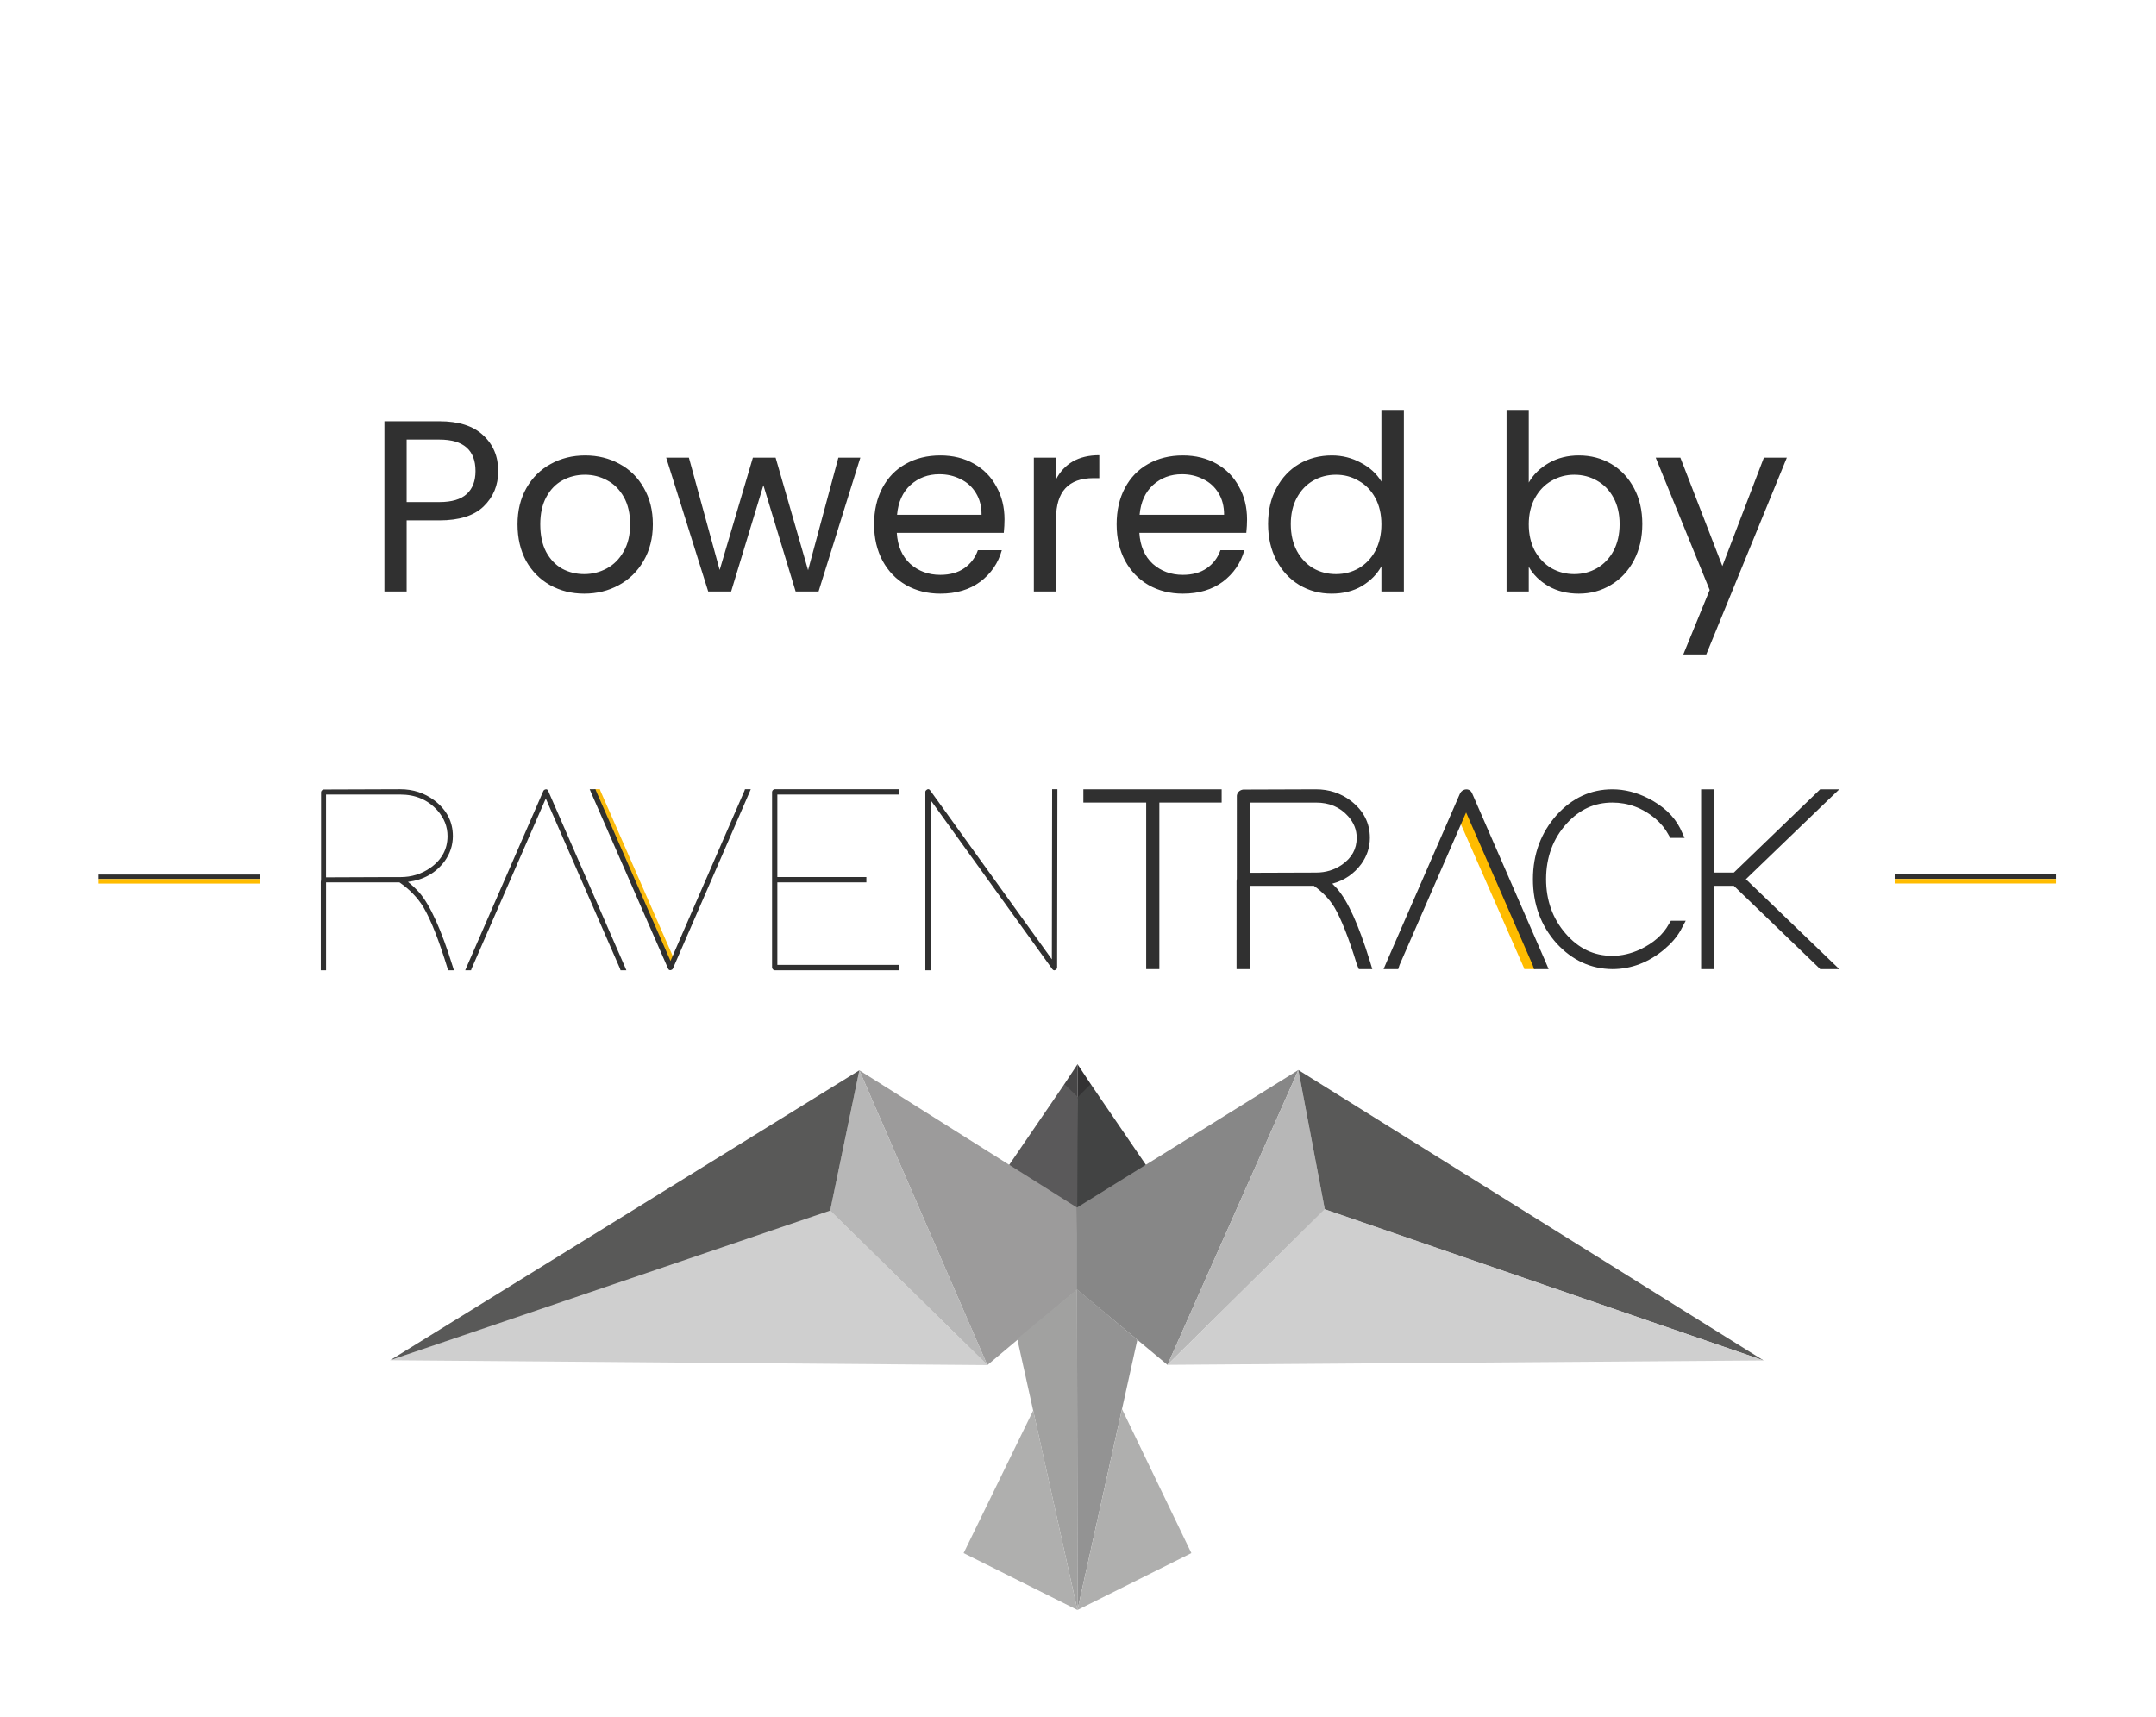
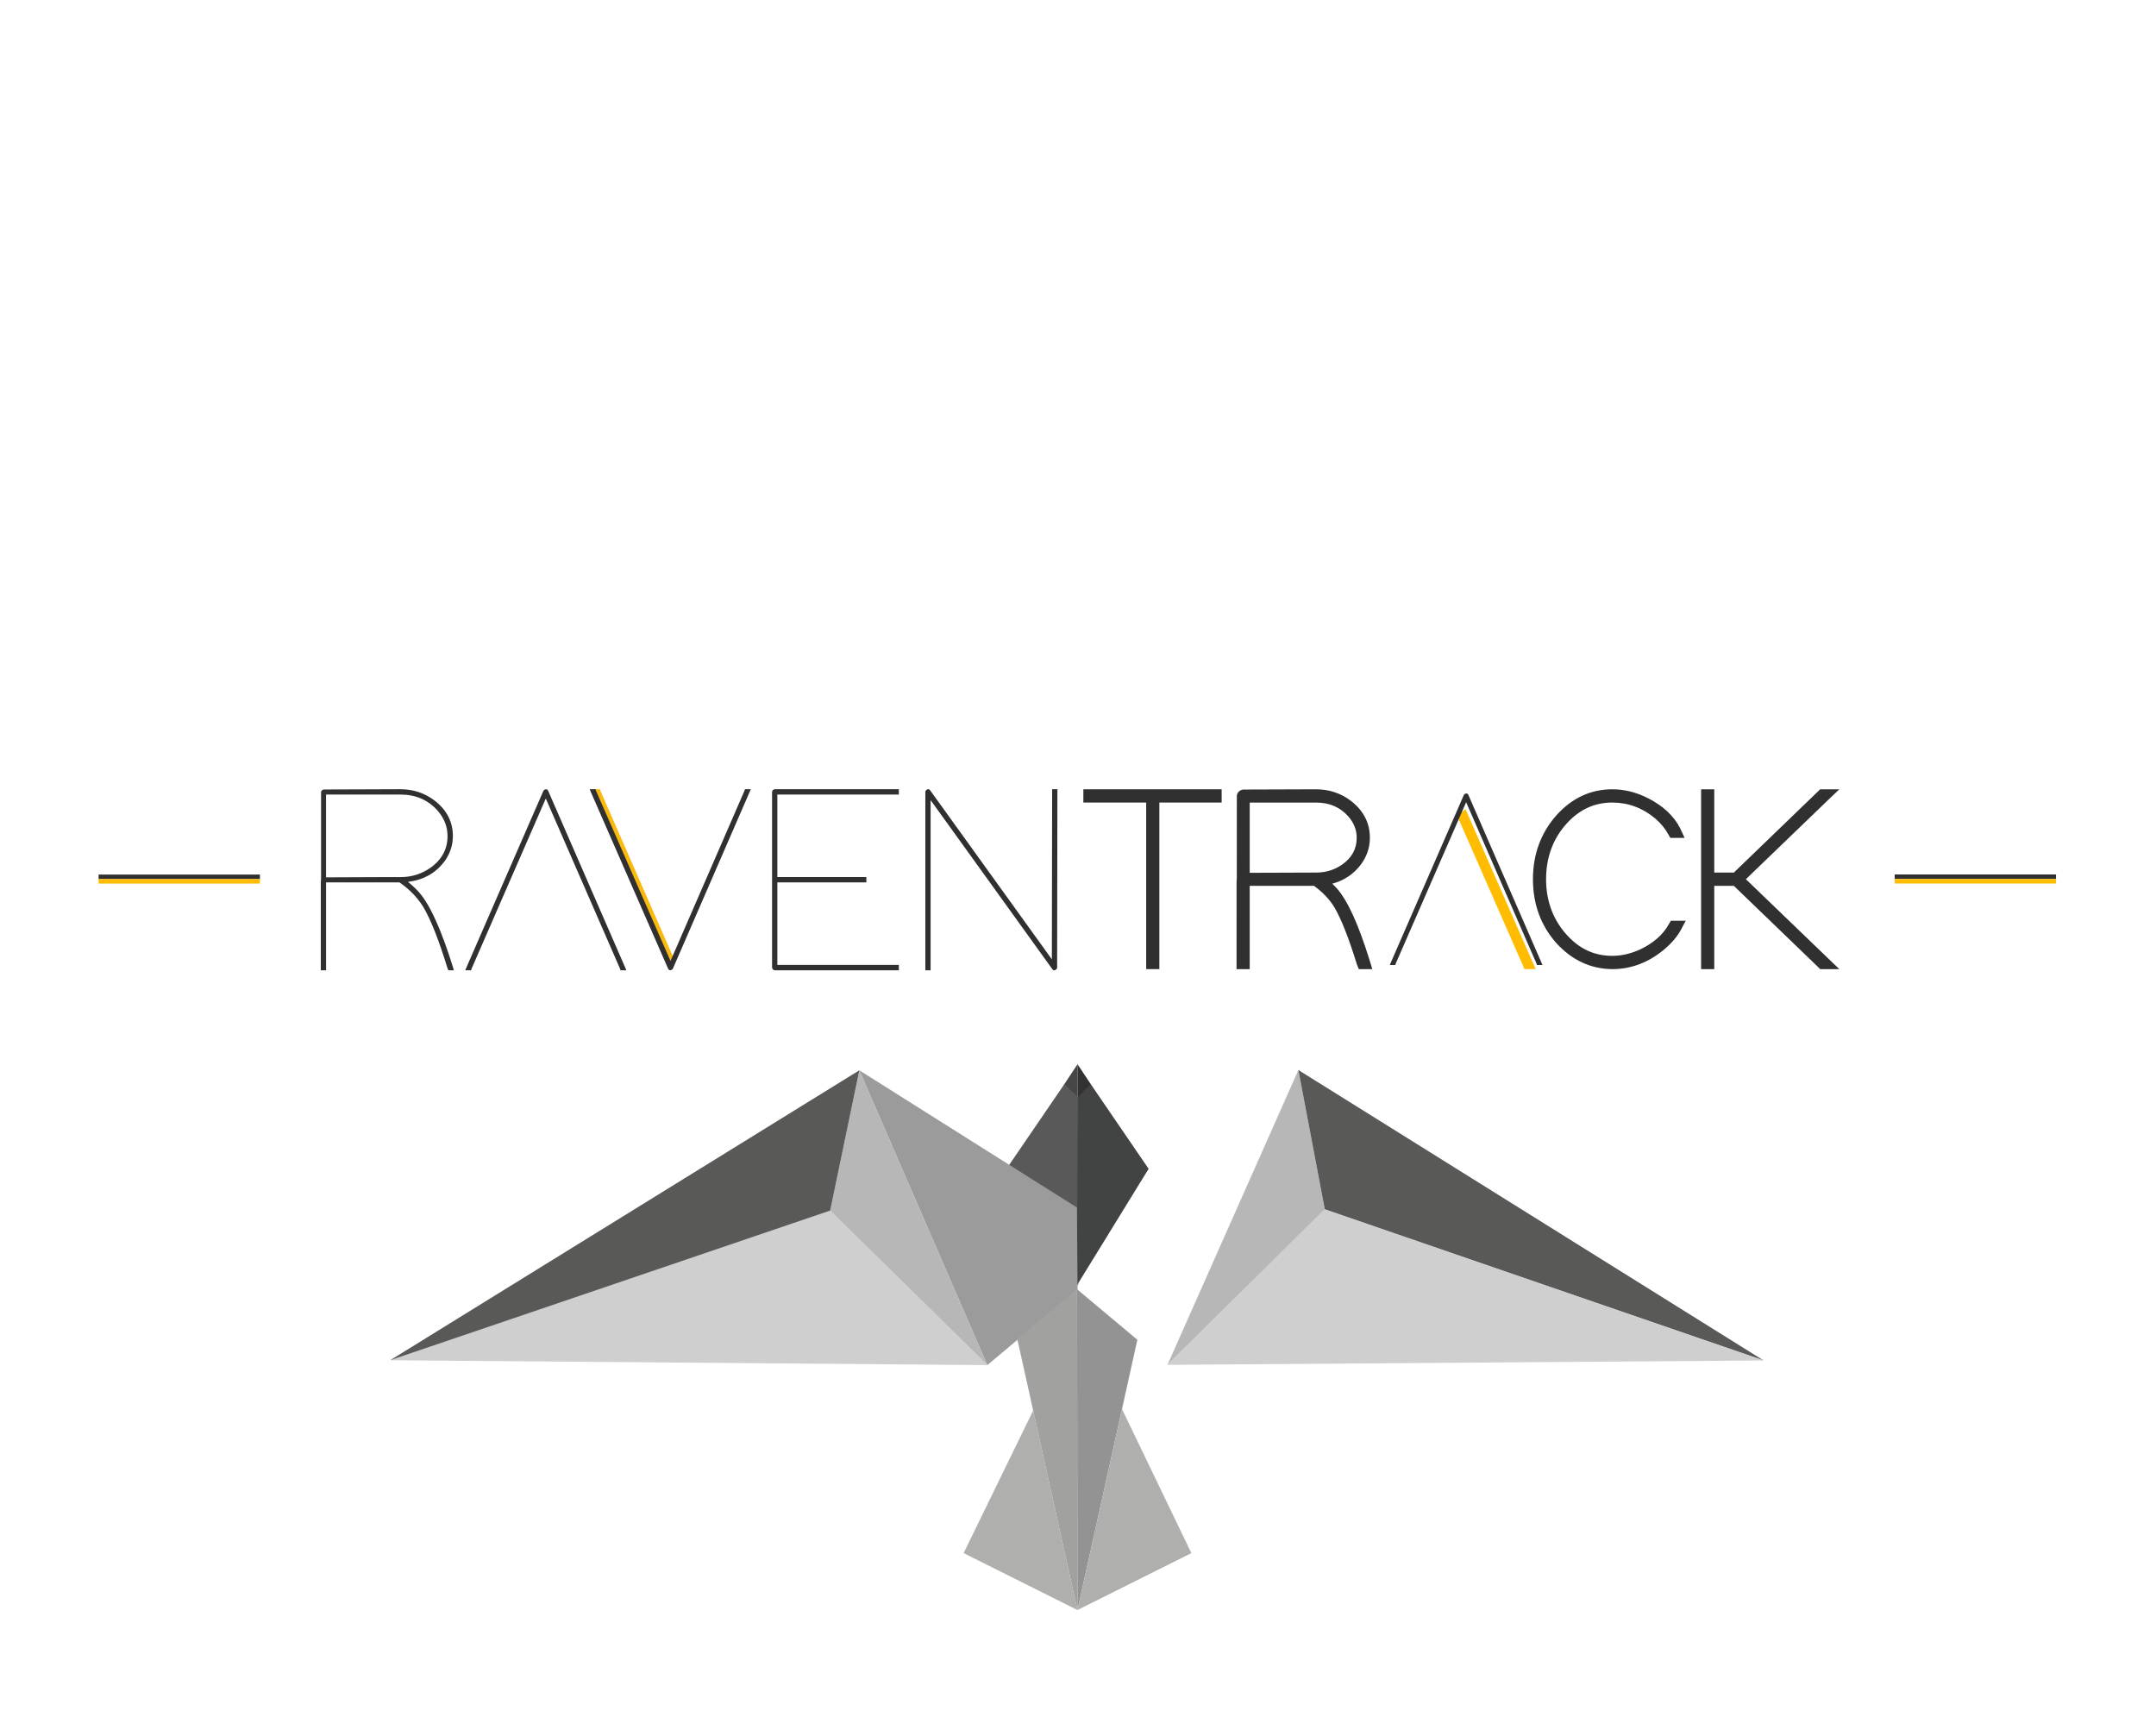
<svg xmlns="http://www.w3.org/2000/svg" width="113" height="90" viewBox="0 0 113 90" fill="none">
-   <path d="M26.113 24.69C26.113 25.432 25.857 26.051 25.345 26.546C24.841 27.032 24.069 27.275 23.028 27.275H21.313V31H20.148V22.078H23.028C24.035 22.078 24.799 22.322 25.319 22.808C25.848 23.294 26.113 23.922 26.113 24.69ZM23.028 26.315C23.677 26.315 24.154 26.174 24.462 25.893C24.769 25.611 24.922 25.21 24.922 24.69C24.922 23.589 24.291 23.038 23.028 23.038H21.313V26.315H23.028ZM30.62 31.115C29.963 31.115 29.365 30.966 28.828 30.667C28.299 30.369 27.881 29.946 27.573 29.4C27.275 28.845 27.125 28.205 27.125 27.48C27.125 26.763 27.279 26.132 27.586 25.586C27.902 25.031 28.329 24.608 28.866 24.318C29.404 24.02 30.005 23.87 30.671 23.87C31.337 23.87 31.938 24.02 32.476 24.318C33.013 24.608 33.436 25.027 33.743 25.573C34.059 26.119 34.217 26.755 34.217 27.48C34.217 28.205 34.054 28.845 33.73 29.4C33.414 29.946 32.983 30.369 32.437 30.667C31.891 30.966 31.285 31.115 30.62 31.115ZM30.62 30.091C31.038 30.091 31.43 29.993 31.797 29.797C32.164 29.601 32.459 29.306 32.681 28.914C32.911 28.521 33.026 28.043 33.026 27.48C33.026 26.917 32.915 26.439 32.693 26.046C32.471 25.654 32.181 25.364 31.823 25.176C31.465 24.98 31.076 24.882 30.658 24.882C30.232 24.882 29.839 24.98 29.481 25.176C29.131 25.364 28.849 25.654 28.636 26.046C28.422 26.439 28.316 26.917 28.316 27.48C28.316 28.052 28.418 28.534 28.623 28.926C28.836 29.319 29.118 29.613 29.468 29.81C29.818 29.997 30.202 30.091 30.62 30.091ZM45.092 23.986L42.903 31H41.7L40.011 25.432L38.321 31H37.118L34.916 23.986H36.106L37.719 29.874L39.46 23.986H40.651L42.353 29.886L43.94 23.986H45.092ZM52.648 27.224C52.648 27.446 52.635 27.68 52.61 27.928H47.003C47.046 28.619 47.281 29.161 47.707 29.554C48.142 29.938 48.667 30.13 49.282 30.13C49.785 30.13 50.203 30.014 50.536 29.784C50.877 29.545 51.116 29.229 51.253 28.837H52.507C52.32 29.511 51.944 30.061 51.381 30.488C50.818 30.906 50.118 31.115 49.282 31.115C48.616 31.115 48.019 30.966 47.49 30.667C46.969 30.369 46.56 29.946 46.261 29.4C45.962 28.845 45.813 28.205 45.813 27.48C45.813 26.755 45.958 26.119 46.248 25.573C46.538 25.027 46.944 24.608 47.464 24.318C47.993 24.02 48.599 23.87 49.282 23.87C49.947 23.87 50.536 24.015 51.048 24.306C51.56 24.596 51.953 24.997 52.226 25.509C52.507 26.012 52.648 26.584 52.648 27.224ZM51.445 26.981C51.445 26.537 51.347 26.157 51.151 25.842C50.954 25.517 50.685 25.274 50.344 25.112C50.011 24.941 49.64 24.856 49.23 24.856C48.642 24.856 48.138 25.044 47.72 25.419C47.31 25.795 47.076 26.315 47.016 26.981H51.445ZM55.35 25.125C55.555 24.724 55.845 24.412 56.221 24.19C56.605 23.968 57.07 23.858 57.616 23.858V25.061H57.309C56.003 25.061 55.35 25.769 55.35 27.186V31H54.186V23.986H55.35V25.125ZM65.361 27.224C65.361 27.446 65.348 27.68 65.322 27.928H59.716C59.758 28.619 59.993 29.161 60.42 29.554C60.855 29.938 61.38 30.13 61.994 30.13C62.498 30.13 62.916 30.014 63.249 29.784C63.59 29.545 63.829 29.229 63.965 28.837H65.22C65.032 29.511 64.657 30.061 64.093 30.488C63.53 30.906 62.831 31.115 61.994 31.115C61.329 31.115 60.731 30.966 60.202 30.667C59.682 30.369 59.272 29.946 58.973 29.4C58.675 28.845 58.525 28.205 58.525 27.48C58.525 26.755 58.67 26.119 58.961 25.573C59.251 25.027 59.656 24.608 60.177 24.318C60.706 24.02 61.312 23.87 61.994 23.87C62.66 23.87 63.249 24.015 63.761 24.306C64.273 24.596 64.665 24.997 64.938 25.509C65.22 26.012 65.361 26.584 65.361 27.224ZM64.157 26.981C64.157 26.537 64.059 26.157 63.863 25.842C63.667 25.517 63.398 25.274 63.057 25.112C62.724 24.941 62.353 24.856 61.943 24.856C61.354 24.856 60.851 25.044 60.433 25.419C60.023 25.795 59.788 26.315 59.729 26.981H64.157ZM66.463 27.467C66.463 26.75 66.608 26.123 66.898 25.586C67.188 25.04 67.585 24.617 68.088 24.318C68.6 24.02 69.172 23.87 69.804 23.87C70.35 23.87 70.858 23.998 71.327 24.254C71.796 24.502 72.155 24.83 72.402 25.24V21.528H73.58V31H72.402V29.682C72.172 30.1 71.83 30.445 71.378 30.718C70.926 30.983 70.397 31.115 69.791 31.115C69.168 31.115 68.6 30.962 68.088 30.654C67.585 30.347 67.188 29.916 66.898 29.362C66.608 28.807 66.463 28.175 66.463 27.467ZM72.402 27.48C72.402 26.951 72.295 26.49 72.082 26.098C71.869 25.705 71.579 25.406 71.212 25.202C70.853 24.988 70.457 24.882 70.021 24.882C69.586 24.882 69.189 24.984 68.831 25.189C68.472 25.394 68.187 25.692 67.973 26.085C67.76 26.477 67.653 26.938 67.653 27.467C67.653 28.005 67.76 28.474 67.973 28.875C68.187 29.268 68.472 29.571 68.831 29.784C69.189 29.989 69.586 30.091 70.021 30.091C70.457 30.091 70.853 29.989 71.212 29.784C71.579 29.571 71.869 29.268 72.082 28.875C72.295 28.474 72.402 28.009 72.402 27.48ZM80.125 25.291C80.364 24.873 80.714 24.532 81.175 24.267C81.636 24.003 82.161 23.87 82.749 23.87C83.381 23.87 83.948 24.02 84.452 24.318C84.955 24.617 85.352 25.04 85.642 25.586C85.932 26.123 86.077 26.75 86.077 27.467C86.077 28.175 85.932 28.807 85.642 29.362C85.352 29.916 84.951 30.347 84.439 30.654C83.936 30.962 83.372 31.115 82.749 31.115C82.144 31.115 81.61 30.983 81.149 30.718C80.697 30.454 80.356 30.117 80.125 29.707V31H78.961V21.528H80.125V25.291ZM84.887 27.467C84.887 26.938 84.78 26.477 84.567 26.085C84.354 25.692 84.064 25.394 83.697 25.189C83.338 24.984 82.941 24.882 82.506 24.882C82.079 24.882 81.683 24.988 81.316 25.202C80.957 25.406 80.667 25.709 80.445 26.11C80.232 26.503 80.125 26.959 80.125 27.48C80.125 28.009 80.232 28.474 80.445 28.875C80.667 29.268 80.957 29.571 81.316 29.784C81.683 29.989 82.079 30.091 82.506 30.091C82.941 30.091 83.338 29.989 83.697 29.784C84.064 29.571 84.354 29.268 84.567 28.875C84.78 28.474 84.887 28.005 84.887 27.467ZM93.652 23.986L89.428 34.302H88.225L89.607 30.923L86.779 23.986H88.071L90.273 29.669L92.449 23.986H93.652Z" fill="#303030" />
  <path d="M13.623 45.838H5.168V46.075H13.623V45.838Z" fill="#303030" />
  <path d="M13.623 46.075H5.168V46.311H13.623V46.075Z" fill="#FFBC00" />
  <path d="M35.248 50.771L31.22 41.56L31.137 41.364H31.441L31.469 41.448L35.372 50.366" fill="#FABA0D" />
  <path d="M21.975 46.78C22.547 47.441 23.134 48.739 23.734 50.674L23.789 50.856H23.499L23.457 50.758C23.004 49.279 22.581 48.203 22.183 47.534C21.879 47.041 21.464 46.612 20.938 46.25H17.09V50.716V50.856H16.813V50.716V46.236L16.827 46.096V41.519C16.836 41.444 16.883 41.398 16.966 41.379L20.98 41.365C21.654 41.365 22.248 41.561 22.766 41.951C23.412 42.444 23.736 43.068 23.736 43.821C23.736 44.296 23.593 44.733 23.307 45.133C22.845 45.757 22.204 46.119 21.383 46.222C21.602 46.398 21.799 46.584 21.975 46.78ZM20.992 45.971C21.564 45.971 22.081 45.813 22.542 45.496C23.151 45.069 23.456 44.51 23.456 43.821C23.456 43.328 23.281 42.882 22.93 42.481C22.431 41.922 21.781 41.644 20.978 41.644H17.089V45.984L20.521 45.97H20.992V45.971Z" fill="#303030" />
  <path d="M24.688 50.855H24.384L24.467 50.659L28.481 41.448C28.491 41.43 28.509 41.411 28.537 41.392C28.629 41.346 28.694 41.364 28.73 41.448L32.745 50.659L32.828 50.855H32.523L32.496 50.771L28.606 41.853L24.717 50.771L24.688 50.855Z" fill="#303030" />
  <path d="M30.907 41.364H31.211L31.239 41.448L35.142 50.366L39.018 41.448L39.046 41.364H39.35L39.267 41.56L35.266 50.771C35.257 50.789 35.239 50.809 35.211 50.827C35.118 50.873 35.054 50.855 35.016 50.771L30.988 41.56L30.907 41.364Z" fill="#303030" />
  <path d="M47.11 41.364V41.643H46.971H40.742V45.969H45.269H45.408V46.248H45.269H40.742V50.574H46.971H47.11V50.855H46.971H40.603C40.53 50.846 40.484 50.799 40.465 50.715V46.249V45.97V41.504C40.473 41.43 40.52 41.383 40.603 41.364H46.971H47.11Z" fill="#303030" />
  <path d="M48.775 50.855H48.499V50.715V41.504C48.499 41.467 48.517 41.434 48.554 41.406C48.628 41.341 48.693 41.346 48.748 41.42L55.13 50.282L55.144 41.504V41.364H55.42V41.504L55.406 50.715C55.406 50.753 55.388 50.785 55.351 50.813C55.277 50.878 55.212 50.873 55.156 50.799L48.775 41.937V50.715V50.855Z" fill="#303030" />
  <path d="M76.808 42.403L80.411 50.619L80.486 50.794H79.892L79.868 50.719L76.377 42.763" fill="#FFBC00" />
-   <path d="M63.686 41.585H63.817V41.849H63.686H60.55V50.447V50.579H60.287V50.447V41.848H57.126H56.995V41.584H57.126H60.287H60.55H63.686V41.585Z" fill="#303030" />
+   <path d="M63.686 41.585H63.817V41.849H63.686H60.55V50.447V50.579H60.287V50.447V41.848H57.126H56.995V41.584H57.126H60.287H60.55V41.585Z" fill="#303030" />
  <path d="M60.764 50.795H60.074V42.064H56.781V41.369H64.029V42.064H60.764V50.795Z" fill="#303030" />
  <path d="M69.916 46.716C70.459 47.343 71.014 48.573 71.583 50.406L71.635 50.578H71.36L71.32 50.486C70.891 49.083 70.49 48.065 70.114 47.43C69.826 46.963 69.432 46.557 68.933 46.212H65.286V50.445V50.577H65.023V50.445V46.2L65.036 46.068V41.73C65.045 41.66 65.089 41.616 65.168 41.597L68.973 41.585C69.611 41.585 70.175 41.77 70.665 42.14C71.277 42.607 71.583 43.198 71.583 43.913C71.583 44.363 71.448 44.777 71.176 45.156C70.739 45.747 70.131 46.091 69.353 46.188C69.563 46.355 69.751 46.531 69.916 46.716ZM68.986 45.95C69.528 45.95 70.018 45.8 70.455 45.5C71.032 45.094 71.32 44.565 71.32 43.912C71.32 43.445 71.154 43.022 70.822 42.642C70.35 42.112 69.733 41.848 68.972 41.848H65.286V45.962L68.539 45.95H68.986Z" fill="#303030" />
  <path d="M71.925 50.795H71.219L71.117 50.55C70.695 49.171 70.296 48.16 69.93 47.542C69.671 47.122 69.312 46.747 68.866 46.43H65.5V50.795H64.81L64.811 46.18L64.823 46.058L64.825 41.704C64.844 41.544 64.955 41.425 65.122 41.388L65.168 41.382L68.973 41.369C69.656 41.369 70.269 41.571 70.794 41.968C71.46 42.477 71.798 43.13 71.798 43.913C71.798 44.407 71.647 44.868 71.35 45.282C70.965 45.803 70.454 46.15 69.827 46.316C69.914 46.4 69.998 46.486 70.077 46.573L70.079 46.576C70.646 47.231 71.205 48.463 71.788 50.344L71.925 50.795ZM65.5 42.064V45.746L68.986 45.734C69.482 45.734 69.936 45.596 70.335 45.322C70.854 44.957 71.107 44.496 71.107 43.913C71.107 43.496 70.962 43.127 70.662 42.786C70.229 42.301 69.676 42.065 68.972 42.065H65.5V42.064Z" fill="#303030" />
  <path d="M73.129 50.579H72.841L72.92 50.394L76.724 41.664C76.732 41.647 76.75 41.629 76.776 41.611C76.864 41.567 76.924 41.585 76.96 41.664L80.765 50.394L80.844 50.579H80.555L80.53 50.5L76.843 42.047L73.155 50.5L73.129 50.579Z" fill="#303030" />
-   <path d="M81.166 50.795H80.4L80.328 50.577L76.841 42.583L73.354 50.577L73.283 50.795H72.516L72.722 50.309L76.527 41.577C76.557 41.516 76.598 41.472 76.656 41.432L76.68 41.418C76.805 41.354 76.904 41.368 76.965 41.39C77.024 41.411 77.104 41.46 77.155 41.576L80.96 50.307L81.166 50.795Z" fill="#303030" />
  <path d="M87.694 48.476H87.996L87.891 48.674C87.708 48.992 87.445 49.296 87.104 49.587C86.317 50.248 85.452 50.579 84.507 50.579C83.439 50.571 82.517 50.142 81.738 49.296C80.952 48.415 80.558 47.344 80.558 46.082C80.558 44.822 80.956 43.745 81.751 42.855C82.521 42.009 83.439 41.585 84.506 41.585C85.109 41.585 85.704 41.734 86.29 42.035C87.033 42.413 87.558 42.903 87.865 43.503L87.956 43.701H87.668L87.629 43.635C87.462 43.318 87.218 43.019 86.894 42.735C86.185 42.144 85.39 41.849 84.507 41.849C83.518 41.849 82.671 42.238 81.962 43.013C81.2 43.85 80.82 44.874 80.82 46.082C80.82 47.246 81.179 48.242 81.897 49.071C82.614 49.9 83.484 50.315 84.507 50.315C85.022 50.315 85.539 50.195 86.055 49.957C86.798 49.604 87.332 49.133 87.655 48.542L87.694 48.476Z" fill="#303030" />
  <path d="M84.506 50.795C83.38 50.786 82.397 50.331 81.582 49.443C80.759 48.522 80.344 47.392 80.344 46.082C80.344 44.772 80.765 43.637 81.593 42.711C82.403 41.82 83.383 41.369 84.507 41.369C85.141 41.369 85.774 41.529 86.388 41.842C87.168 42.24 87.73 42.766 88.056 43.404L88.293 43.916H87.546L87.44 43.735C87.287 43.444 87.056 43.162 86.754 42.898C86.092 42.346 85.334 42.064 84.506 42.064C83.572 42.064 82.79 42.422 82.118 43.158C81.398 43.951 81.033 44.934 81.033 46.081C81.033 47.186 81.376 48.145 82.055 48.929C82.737 49.716 83.537 50.099 84.506 50.099C84.988 50.099 85.48 49.985 85.965 49.761C86.661 49.431 87.167 48.985 87.467 48.437L87.573 48.26H88.351L88.079 48.774C87.881 49.119 87.6 49.445 87.241 49.749C86.417 50.444 85.496 50.795 84.506 50.795Z" fill="#303030" />
  <path d="M89.635 46.214V50.447V50.579H89.372V50.447V46.214V45.95V41.717V41.585H89.635V41.717V45.95H90.96L95.447 41.624L95.487 41.585H95.867L95.631 41.81L91.197 46.082L95.631 50.354L95.867 50.579H95.487L95.447 50.54L90.96 46.214H89.635Z" fill="#303030" />
  <path d="M96.403 50.795H95.398L95.295 50.691L90.874 46.43H89.848V50.795H89.159V41.369H89.848V45.734H90.874L95.335 41.432L95.398 41.369H96.403L95.777 41.966L91.505 46.082L96.013 50.422L96.403 50.795Z" fill="#303030" />
  <path d="M55.768 56.848L56.487 57.595L56.476 55.778L55.768 56.848Z" fill="#474647" />
  <path d="M56.487 57.595L57.185 56.848L56.475 55.778L56.487 57.595Z" fill="#333233" />
  <path d="M51.749 71.549L43.435 63.376L20.452 71.295L51.749 71.549Z" fill="#CFCFCF" />
  <path d="M56.51 67.371L52.752 61.261L55.786 56.821L56.497 57.505L56.51 67.371Z" fill="#5A595A" />
  <path d="M56.442 67.371L60.201 61.261L57.167 56.821L56.487 57.505L56.442 67.371Z" fill="#424343" />
  <path d="M45.039 56.098L51.747 71.55L56.477 67.582L56.444 63.289L45.039 56.098Z" fill="#9C9B9B" />
-   <path d="M56.45 63.289V67.591L61.19 71.537L68.05 56.083L56.45 63.289Z" fill="#878787" />
  <path d="M68.05 56.083L69.437 63.395L61.188 71.537L68.05 56.083Z" fill="#B7B7B7" />
  <path d="M68.05 56.083L92.433 71.306L69.437 63.395L68.05 56.083Z" fill="#595958" />
  <path d="M56.45 67.573L56.471 84.386L59.611 70.221L56.45 67.573Z" fill="#939393" />
  <path d="M58.806 73.854L62.442 81.403L56.471 84.386" fill="#AFAFAE" />
  <path d="M56.45 67.573L56.471 84.386L53.316 70.173L56.45 67.573Z" fill="#A1A1A0" />
  <path d="M54.152 73.925L50.505 81.403L56.472 84.386" fill="#AFAFAE" />
  <path d="M45.041 56.1L43.507 63.45L51.75 71.549L45.041 56.1Z" fill="#B7B7B7" />
  <path d="M45.041 56.097L20.452 71.293L43.511 63.448L45.041 56.097Z" fill="#595958" />
  <path d="M61.188 71.536L69.429 63.376L92.433 71.306L61.188 71.536Z" fill="#CFCFCF" />
  <path d="M107.759 45.833H99.304V46.07H107.759V45.833Z" fill="#303030" />
  <path d="M107.759 46.07H99.304V46.307H107.759V46.07Z" fill="#FFBC00" />
</svg>